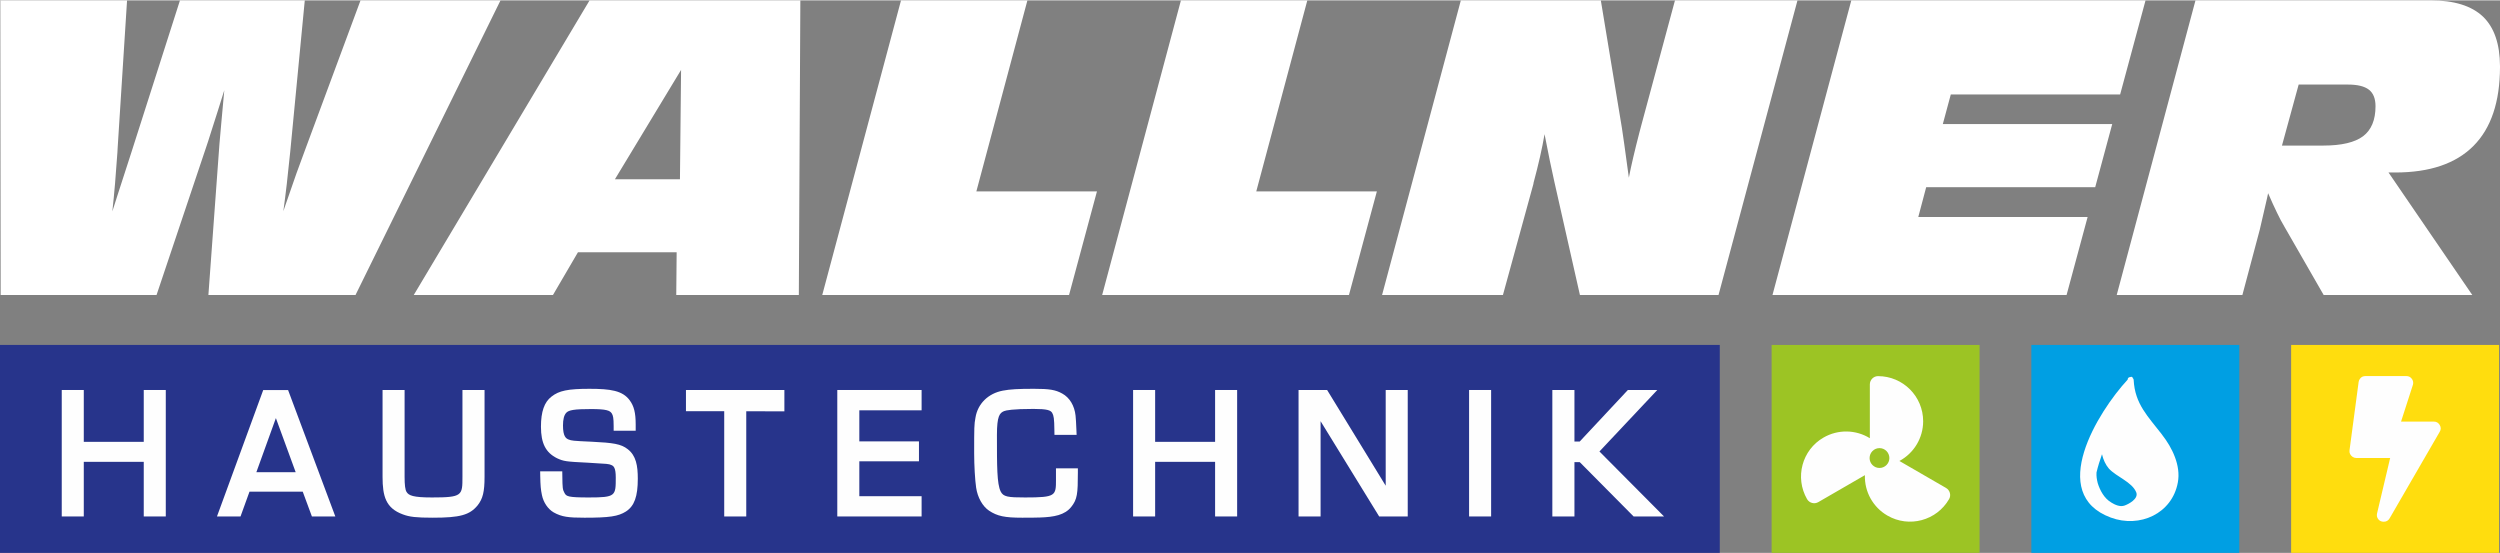
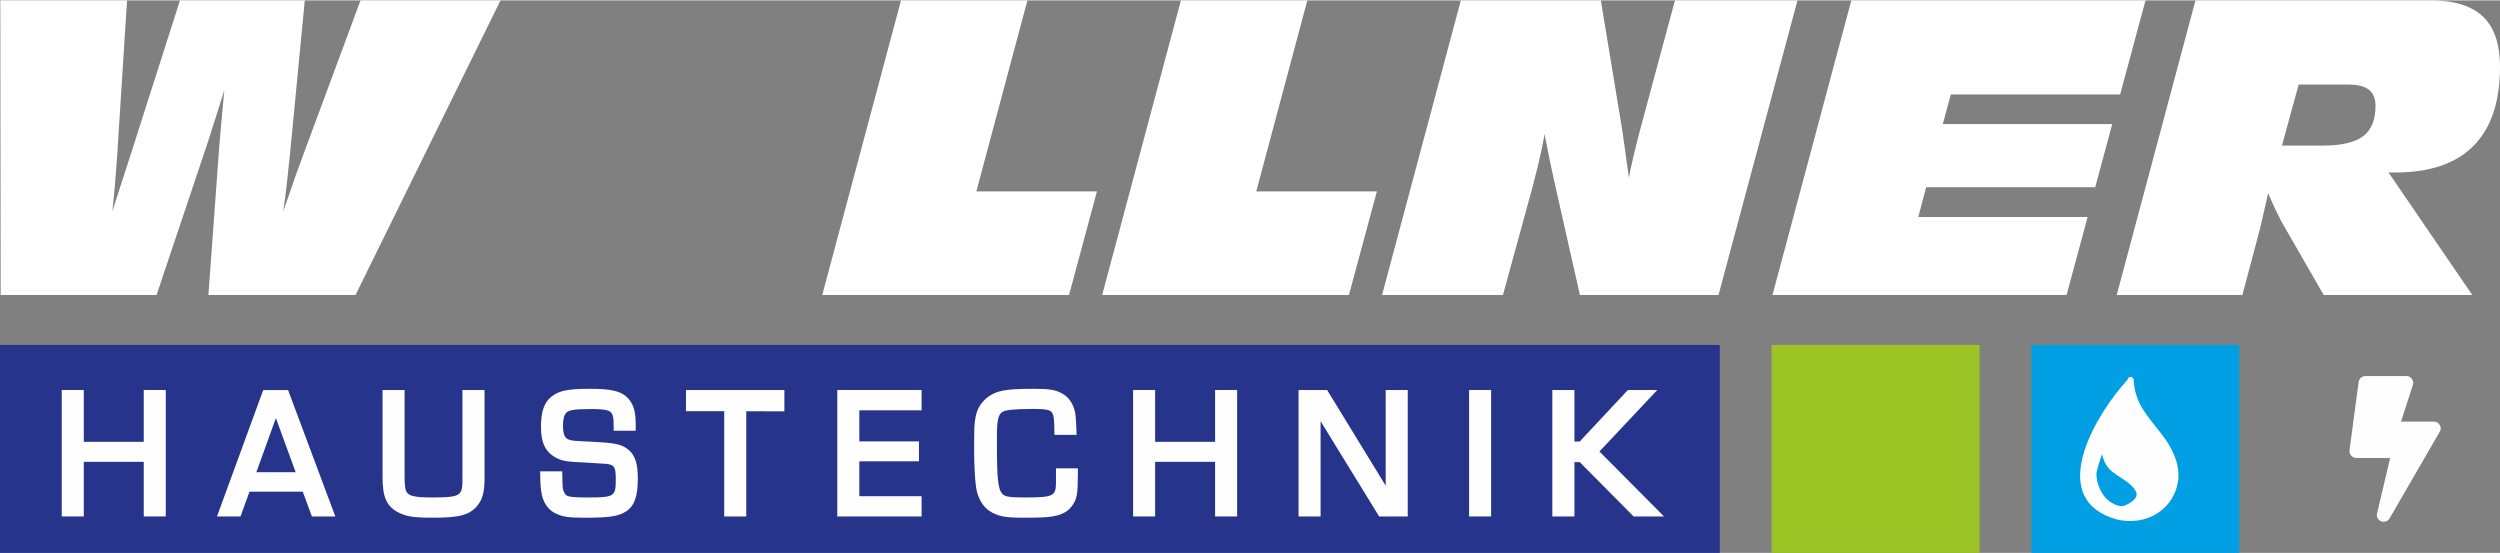
<svg xmlns="http://www.w3.org/2000/svg" xml:space="preserve" width="601px" height="133px" style="shape-rendering:geometricPrecision; text-rendering:geometricPrecision; image-rendering:optimizeQuality; fill-rule:evenodd; clip-rule:evenodd" viewBox="0 0 378.96 83.75">
  <rect x="0" y="0" width="378.96" height="83.75" fill="#808080" stroke="none" />
  <defs>
    <style type="text/css"> .fil6 {fill:#FEFEFE} .fil5 {fill:#FEFEFE;fill-rule:nonzero} .fil3 {fill:#009FE3;fill-rule:nonzero} .fil0 {fill:#27348B;fill-rule:nonzero} .fil2 {fill:#9CC424;fill-rule:nonzero} .fil4 {fill:#FFDD0E;fill-rule:nonzero} .fil1 {fill:white;fill-rule:nonzero} </style>
  </defs>
  <g id="Layer_x0020_1">
    <g id="_1314294955136">
      <polygon class="fil0" points="0,83.75 260.69,83.75 260.69,52.23 0,52.23 " />
      <path class="fil1" d="M0.1 44.66l-0.05 -44.66 19.21 0 -1.43 22.42c0,0.12 -0.01,0.31 -0.03,0.59 -0.22,3.26 -0.47,6.26 -0.77,8.98 0,-0.04 0.24,-0.79 0.71,-2.23 0.47,-1.45 1.18,-3.65 2.14,-6.61l7.4 -23.15 18.92 0 -2.11 21.95c-0.02,0.2 -0.05,0.51 -0.09,0.94 -0.35,3.54 -0.7,6.56 -1.05,9.07l0.32 -0.94c1.19,-3.5 2.23,-6.41 3.11,-8.72l8.27 -22.3 21.22 0 -21.98 44.66 -22.3 0 1.67 -22.83c0.08,-0.88 0.18,-2.01 0.3,-3.4 0.12,-1.39 0.26,-3 0.44,-4.81 -0.62,2.01 -1.32,4.2 -2.08,6.57 -0.2,0.63 -0.32,1.03 -0.38,1.2l-7.81 23.27 -23.63 0 0 0z" />
-       <path class="fil1" d="M93.21 27.12l9.86 0 0.17 -16.58 -10.03 16.58zm-3.84 -27.12l31.95 0 -0.23 44.66 -18.58 0 0.06 -6.48 -14.96 0 -3.79 6.48 -21.1 0 26.65 -44.66z" />
      <polygon class="fil1" points="124.64,44.66 136.58,0 155.74,0 148,28.96 166.28,28.96 162.05,44.66 " />
      <polygon class="fil1" points="167.07,44.66 179.01,0 198.17,0 190.43,28.96 208.71,28.96 204.48,44.66 " />
      <path class="fil1" d="M209.5 44.66l11.94 -44.66 21.22 0 3.19 19.31c0.06,0.39 0.18,1.22 0.36,2.47 0.18,1.26 0.41,2.96 0.7,5.1 0.35,-1.83 0.89,-4.12 1.61,-6.9 0.12,-0.47 0.21,-0.81 0.27,-1.02l5.11 -18.96 18.57 0 -11.97 44.66 -21.01 0 -3.87 -17.14c-0.2,-0.87 -0.43,-1.95 -0.69,-3.21 -0.26,-1.27 -0.53,-2.61 -0.8,-4.03 -0.36,2.13 -0.92,4.6 -1.68,7.42l0 0.09 -4.63 16.87 -18.31 0 -0.01 0z" />
      <polygon class="fil1" points="268.68,44.66 280.63,0 325.23,0 321.38,14.26 295.71,14.26 294.5,18.75 320.18,18.75 317.6,28.32 291.98,28.32 290.78,32.84 316.45,32.84 313.26,44.66 " />
      <path class="fil1" d="M345.92 22.01l6.25 0c2.78,0 4.79,-0.48 6.04,-1.42 1.25,-0.95 1.88,-2.47 1.88,-4.54 0,-1.15 -0.33,-1.99 -1,-2.51 -0.67,-0.52 -1.73,-0.78 -3.2,-0.78l-7.45 0 -2.53 9.25 0.01 0zm33.04 -12.06l0 0.15c-0.01,5.29 -1.35,9.27 -4.01,11.95 -2.67,2.69 -6.63,4.04 -11.87,4.04l-1.02 0 12.7 18.57 -22.53 0 -5.9 -10.27c-0.41,-0.68 -0.8,-1.42 -1.18,-2.22 -0.39,-0.79 -0.83,-1.77 -1.34,-2.94l-0.17 0.79c-0.65,2.85 -1.01,4.43 -1.09,4.72l-2.64 9.92 -19.04 0 -0.01 0 11.94 -44.66 35.65 0c3.56,0 6.2,0.82 7.93,2.46 1.7,1.63 2.56,4.13 2.58,7.49z" />
      <polygon class="fil2" points="268.55,52.23 300.07,52.23 300.07,83.75 268.55,83.75 " />
      <polygon class="fil3" points="307.92,52.23 339.44,52.23 339.44,83.75 307.92,83.75 " />
-       <polygon class="fil4" points="347.3,52.23 378.82,52.23 378.82,83.75 347.3,83.75 " />
      <path class="fil5" d="M368.92 63.85c0.4,0 0.7,0.17 0.9,0.52 0.21,0.34 0.21,0.69 0,1.03l-7.59 13.11c-0.2,0.35 -0.5,0.52 -0.9,0.52 -0.35,0 -0.62,-0.13 -0.82,-0.38 -0.21,-0.26 -0.26,-0.56 -0.18,-0.91l1.98 -8.37 -5.13 0c-0.2,0 -0.39,-0.06 -0.56,-0.17 -0.17,-0.12 -0.3,-0.26 -0.39,-0.44 -0.08,-0.17 -0.11,-0.35 -0.08,-0.56l1.38 -10.35c0.02,-0.17 0.09,-0.33 0.19,-0.47 0.1,-0.15 0.22,-0.26 0.37,-0.33 0.14,-0.06 0.3,-0.1 0.47,-0.1l6.21 0c0.35,0 0.62,0.14 0.82,0.41 0.2,0.27 0.26,0.56 0.18,0.88l-1.81 5.61 4.96 0z" />
-       <path class="fil6" d="M284.9 70.88c-0.83,0 -1.5,-0.68 -1.5,-1.5 0,-0.83 0.67,-1.51 1.5,-1.51 0.83,0 1.5,0.68 1.5,1.51 0,0.82 -0.67,1.5 -1.5,1.5zm10.09 3.03l0 0 -7.07 -4.09c2.21,-1.19 3.6,-3.5 3.6,-6.02 0,-3.78 -3.06,-6.84 -6.84,-6.84 -0.68,0 -1.24,0.56 -1.24,1.24l0 8.17c-2.14,-1.32 -4.84,-1.36 -7.02,-0.1 -3.27,1.88 -4.38,6.06 -2.5,9.33 0.35,0.6 1.11,0.8 1.7,0.46l7.07 -4.09c-0.08,2.52 1.24,4.88 3.42,6.13 3.27,1.89 7.45,0.77 9.34,-2.5 0.34,-0.59 0.13,-1.35 -0.46,-1.69z" />
      <path class="fil5" d="M320 76.09c-1.04,-0.61 -1.69,-1.84 -2.02,-2.92 -0.14,-0.54 -0.22,-1.08 -0.18,-1.62 0.22,-0.94 0.51,-1.84 0.83,-2.75 0.18,0.8 0.54,1.59 1.04,2.17 1.16,1.26 3.5,2.02 4.15,3.6 0.39,0.98 -1.16,1.8 -1.81,2.02 -0.68,0.22 -1.44,-0.14 -2.02,-0.5l0.01 0zm7.75 -10.24c-2.13,-2.77 -4.14,-4.65 -4.32,-8.32 0,-0.11 -0.04,-0.18 -0.12,-0.25 -0.03,-0.18 -0.21,-0.29 -0.39,-0.18 -0.22,0 -0.4,0.14 -0.4,0.39 -4.54,4.9 -12.22,17.34 -2.55,20.91 4.36,1.62 9.3,-0.58 10.16,-5.34 0.47,-2.55 -0.86,-5.26 -2.38,-7.2l0 -0.01z" />
      <polygon class="fil5" points="21.79,66.92 12.7,66.92 12.7,59.06 9.36,59.06 9.36,78.23 12.7,78.23 12.7,69.95 21.79,69.95 21.79,78.23 25.13,78.23 25.13,59.06 21.79,59.06 " />
      <path class="fil5" d="M38.86 71.52l2.96 -8.2 3 8.2 -5.96 0zm1.04 -12.45l-7.01 19.16 3.57 0 1.36 -3.76 8.07 0 1.39 3.76 3.55 0 -7.16 -19.16 -3.77 0z" />
      <path class="fil5" d="M70.1 72.22c0,2.83 0,3.13 -4.62,3.13 -2.85,0 -3.53,-0.29 -3.86,-0.85 -0.2,-0.33 -0.29,-1.04 -0.29,-2.28l0 -13.16 -3.34 0 0 13.16c0,2.96 0.49,4.75 3.08,5.7 1,0.38 2.05,0.5 4.52,0.5 4.13,0 5.59,-0.4 6.8,-1.86 0.8,-1.01 1.06,-2.06 1.06,-4.34l0 -13.16 -3.35 0 0 13.16z" />
      <path class="fil5" d="M95.15 68.03c-1,-0.79 -2.18,-0.97 -5.47,-1.13 -2.94,-0.13 -3.01,-0.16 -3.48,-0.33 -0.41,-0.16 -0.86,-0.47 -0.86,-2.13 0,-0.93 0.16,-1.55 0.48,-1.91 0.39,-0.44 1.27,-0.58 3.78,-0.58 2.32,0 2.86,0.22 3.14,0.67 0.19,0.31 0.28,0.67 0.28,1.95l0 0.67 3.34 0 0 -0.96c0,-1.76 -0.26,-2.79 -0.91,-3.66 -1.08,-1.47 -2.9,-1.74 -6.1,-1.74 -3.26,0 -4.61,0.28 -5.75,1.18 -1.09,0.83 -1.6,2.28 -1.6,4.57 0,2.5 0.72,3.92 2.43,4.77 1.01,0.47 1.36,0.52 4.67,0.68 3.15,0.18 3.15,0.18 3.56,0.35 0.36,0.15 0.68,0.4 0.68,1.9 0,2.79 0,3.02 -4.09,3.02 -3.18,0 -3.41,-0.16 -3.69,-0.7 -0.27,-0.49 -0.3,-0.71 -0.32,-2.6l-0.01 -0.66 -3.35 0 0.01 0.68c0.03,1.5 0.08,2.07 0.26,2.93 0.23,1.11 0.91,2.11 1.77,2.61 1.23,0.69 2.25,0.81 4.69,0.81 3.76,0 5.1,-0.2 6.27,-0.94 1.28,-0.83 1.8,-2.27 1.8,-4.97 0,-1.98 -0.26,-3.5 -1.53,-4.48z" />
      <polygon class="fil5" points="103.98,62.27 109.78,62.27 109.78,78.23 113.12,78.23 113.12,62.28 118.9,62.3 118.9,59.06 103.98,59.06 " />
      <polygon class="fil5" points="126.92,78.23 139.7,78.23 139.7,75.16 130.26,75.16 130.26,69.87 139.3,69.87 139.3,66.85 130.26,66.85 130.26,62.14 139.7,62.14 139.7,59.06 126.92,59.06 " />
      <path class="fil5" d="M160.07 72.62c0,2.47 0,2.73 -4.68,2.73 -2.6,0 -3.31,-0.09 -3.71,-0.92 -0.56,-1.16 -0.56,-3.78 -0.56,-8.55 0,-2.91 0.42,-3.32 1.06,-3.61 0.31,-0.13 1.31,-0.34 4.47,-0.34 2.1,0 2.59,0.2 2.84,0.59 0.24,0.42 0.32,0.84 0.34,2.68l0.01 0.66 3.36 0 -0.03 -0.7c-0.05,-1.28 -0.08,-1.63 -0.13,-2.21 -0.16,-1.51 -0.9,-2.74 -2.02,-3.35 -1.02,-0.57 -1.95,-0.72 -4.31,-0.72 -2.35,0 -3.63,0.07 -4.7,0.28 -2.22,0.42 -3.8,1.99 -4.14,4.08 -0.2,1.06 -0.2,1.47 -0.2,5.42 0,1.83 0.13,4.06 0.3,5.21 0.22,1.48 0.96,2.81 1.95,3.48 1.25,0.83 2.37,1.07 5.02,1.07 0.95,0 2.03,0 2.7,-0.03 2.14,-0.07 3.77,-0.37 4.75,-1.61 0.91,-1.14 1,-2 1,-5.18l0 -0.66 -3.32 0 0 1.68z" />
      <polygon class="fil5" points="184.19,66.92 175.1,66.92 175.1,59.06 171.76,59.06 171.76,78.23 175.1,78.23 175.1,69.95 184.19,69.95 184.19,78.23 187.53,78.23 187.53,59.06 184.19,59.06 " />
      <polygon class="fil5" points="210.05,73.57 201.17,59.06 196.84,59.06 196.84,78.23 200.18,78.23 200.18,63.79 209.06,78.23 213.39,78.23 213.39,59.06 210.05,59.06 " />
      <polygon class="fil5" points="222.69,78.23 226.03,78.23 226.03,59.06 222.69,59.06 " />
      <polygon class="fil5" points="242.45,68.38 251.22,59.06 246.76,59.06 239.46,66.87 238.66,66.87 238.66,59.06 235.31,59.06 235.31,78.23 238.66,78.23 238.66,70 239.47,70 247.63,78.23 252.24,78.23 " />
    </g>
  </g>
</svg>